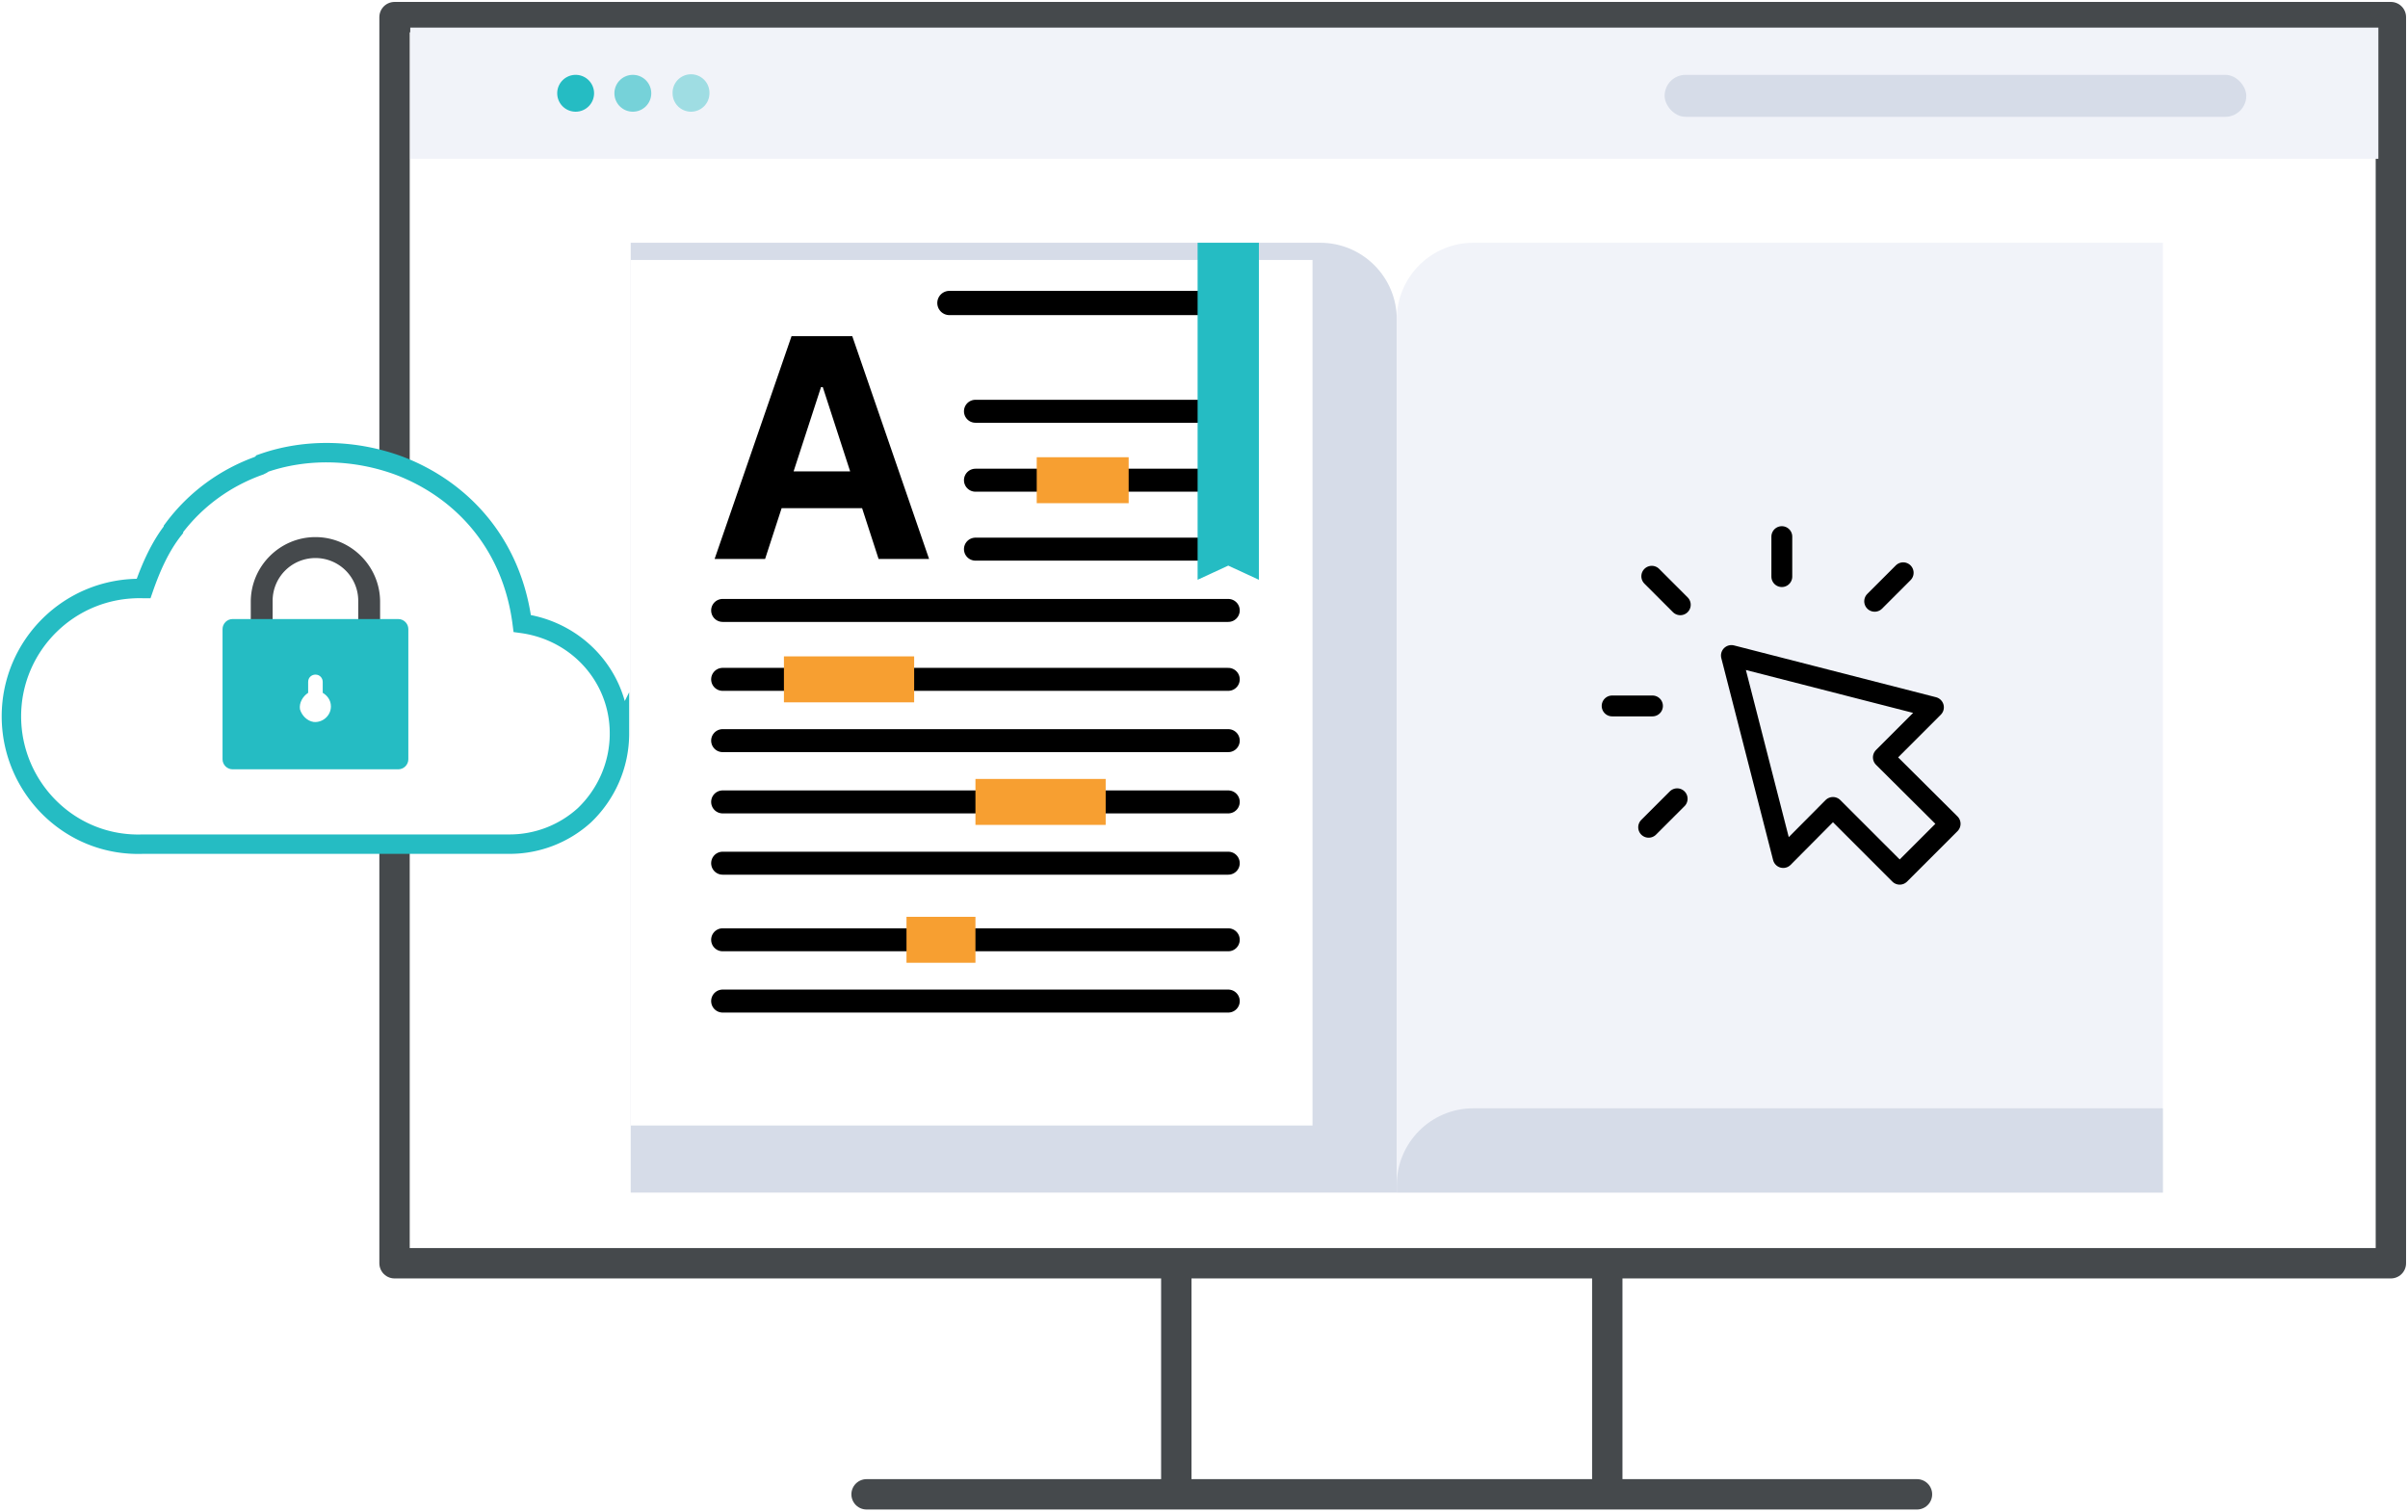
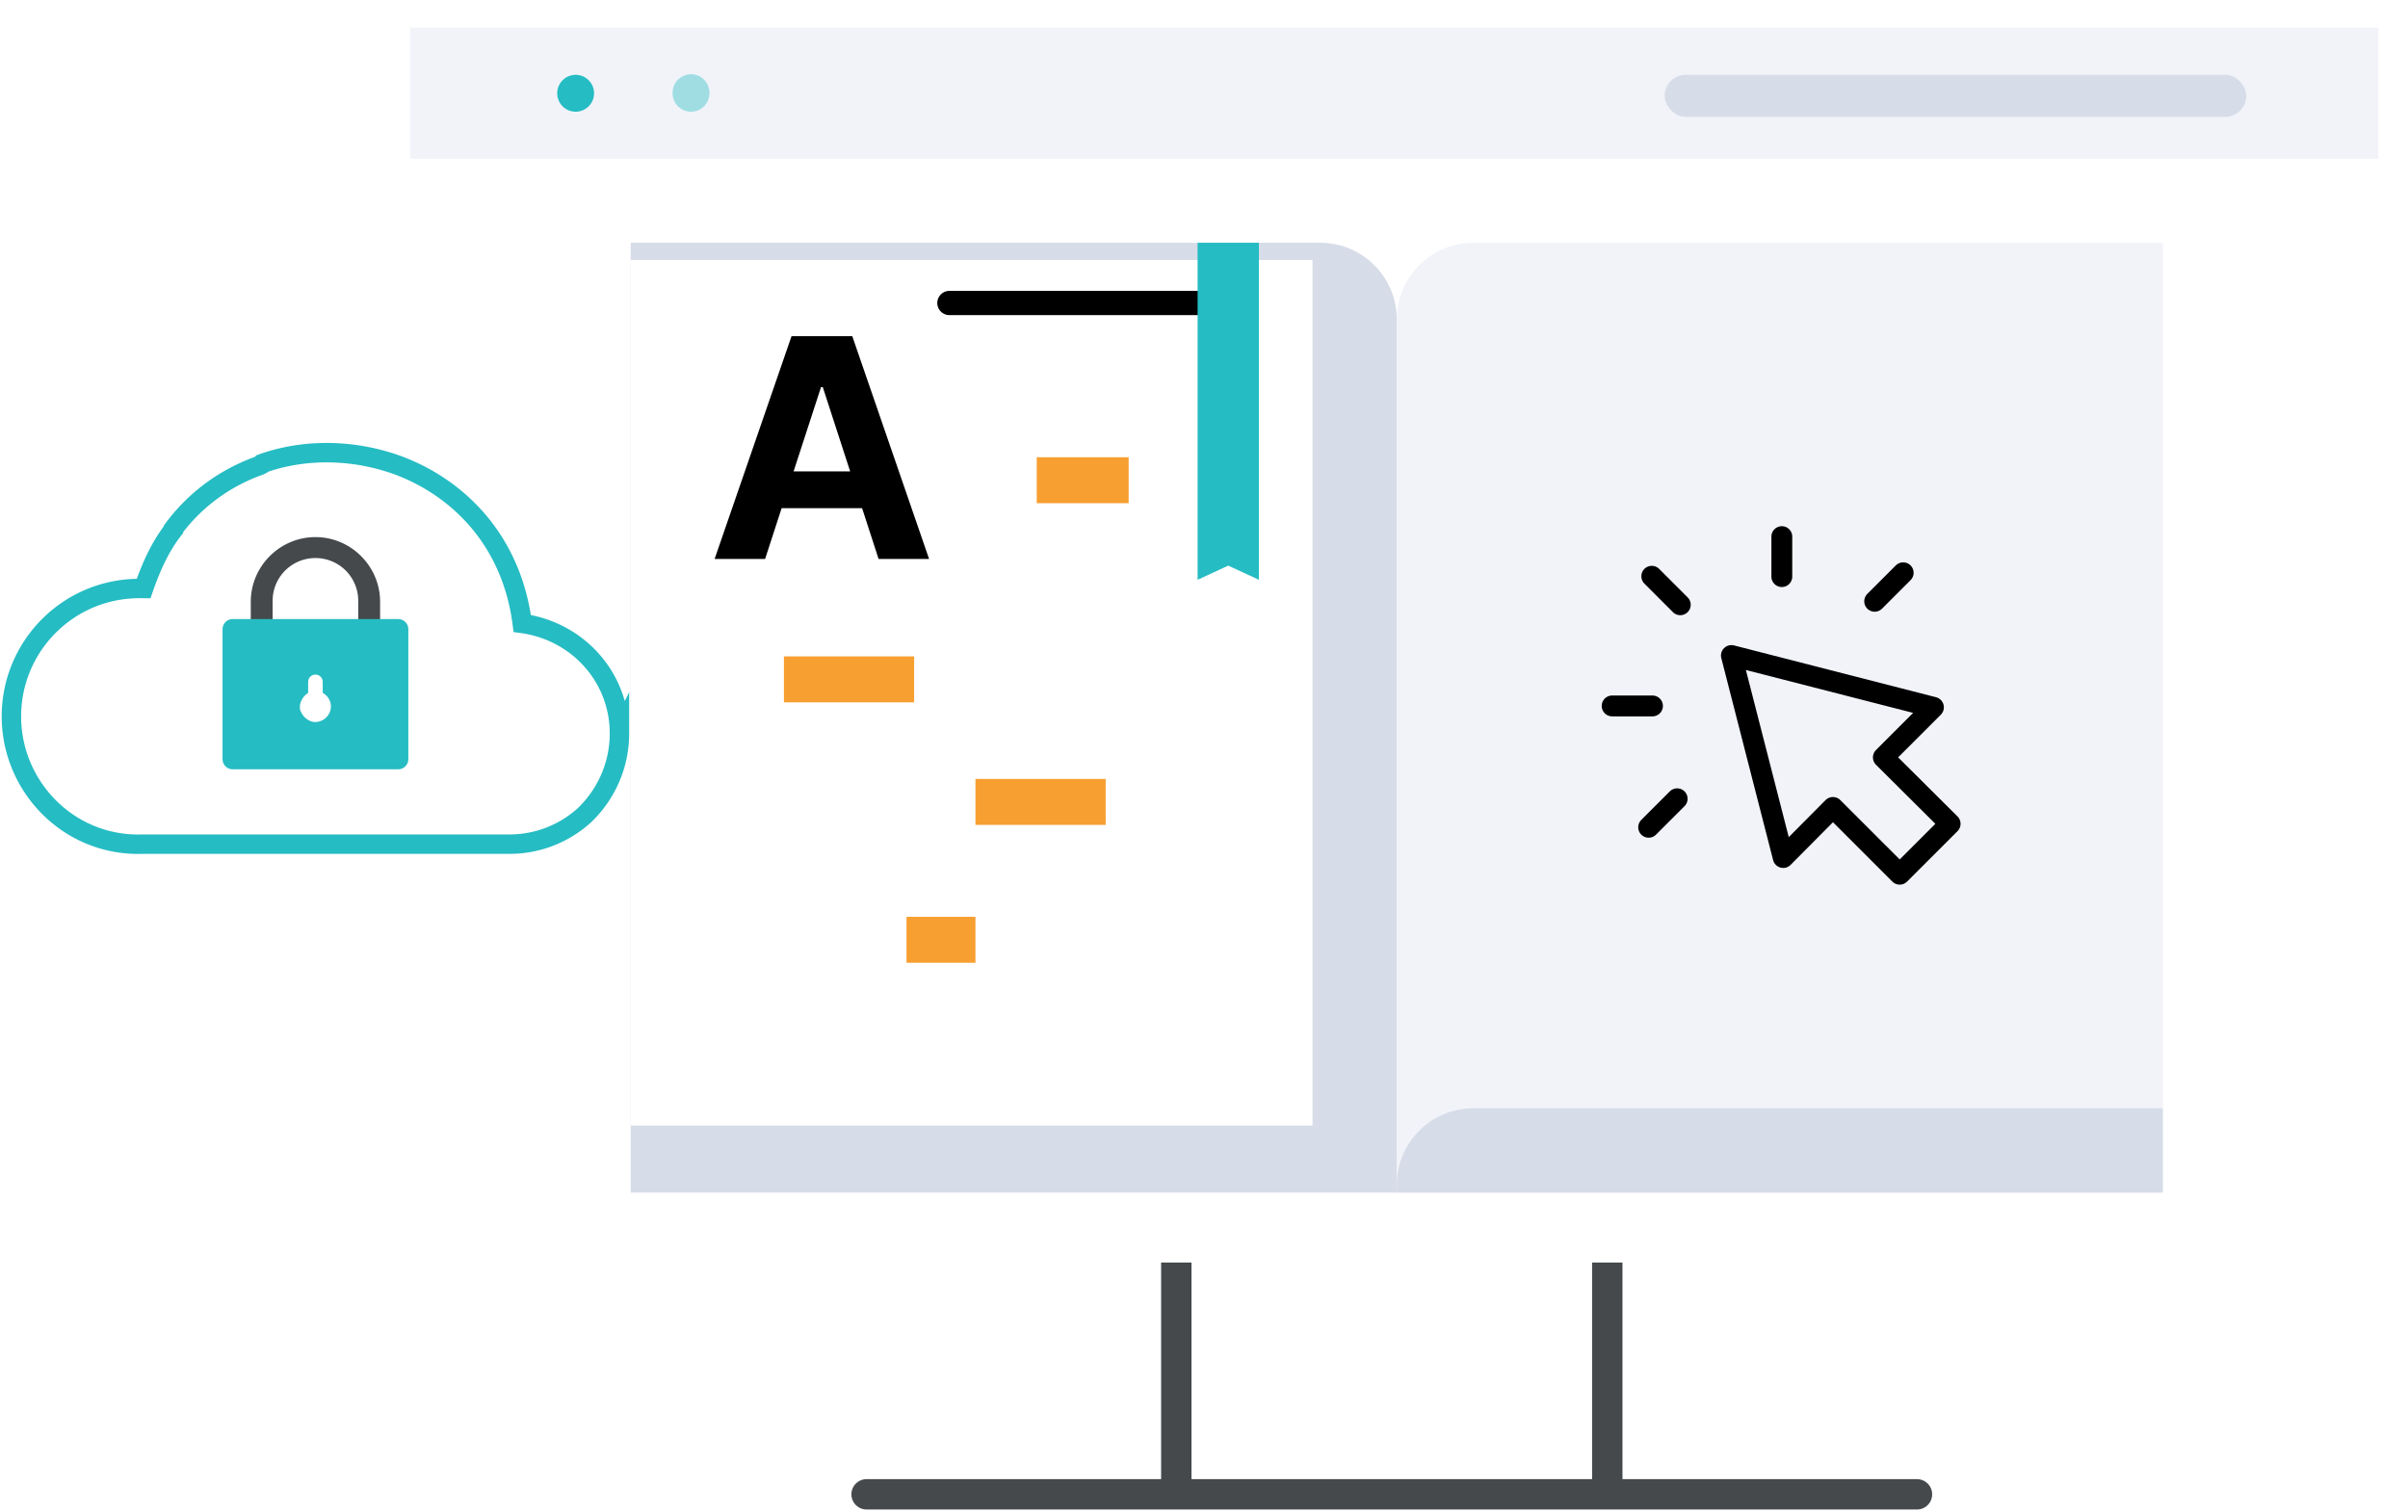
<svg xmlns="http://www.w3.org/2000/svg" width="422" height="265" fill="none">
-   <path fill="#fff" stroke="#45494C" stroke-linecap="round" stroke-linejoin="round" stroke-miterlimit="10" stroke-width="5.321" d="M419 3H69.142v218.416H419V3Z" />
  <path stroke="#45494C" stroke-linecap="round" stroke-linejoin="round" stroke-miterlimit="10" stroke-width="5.321" d="M151.865 261.917h184.084" />
  <path stroke="#45494C" stroke-linejoin="round" stroke-miterlimit="10" stroke-width="5.321" d="M206.145 221.298v41.073M281.675 221.297v41.074" />
  <path fill="#F1F3F9" d="M71.901 4.839h344.908v22.994H71.901z" />
  <rect width="101.937" height="7.358" x="291.723" y="13.117" fill="#D6DCE8" rx="3.679" />
  <path fill="#25BCC3" d="M100.882 19.578a3.229 3.229 0 0 0 3.228-3.23 3.229 3.229 0 1 0-3.228 3.23Z" />
-   <path fill="#25BCC3" d="M110.906 19.578a3.229 3.229 0 0 0 3.228-3.23 3.229 3.229 0 1 0-3.228 3.23Z" opacity=".6" />
  <path fill="#25BCC3" d="M121.099 19.578a3.229 3.229 0 0 0 3.228-3.23 3.229 3.229 0 1 0-6.455 0 3.229 3.229 0 0 0 3.227 3.23Z" opacity=".4" />
  <path fill="#D6DCE8" d="M110.531 42.55H231.36c7.415 0 13.426 6.01 13.426 13.425v153.05H110.531V42.549Z" />
  <path fill="#F1F3F9" d="M379.04 42.55H258.211c-7.415 0-13.425 6.01-13.425 13.425v153.05H379.04V42.549Z" />
  <g filter="url(#a)">
    <path fill="#fff" d="M110.531 42.549h119.487v151.708H110.531z" />
  </g>
  <path fill="#D6DCE8" d="M244.786 207.683c0-7.415 6.01-13.426 13.425-13.426H379.04v14.768H244.786v-1.342Z" />
  <path stroke="#000" stroke-linecap="round" stroke-width="4.255" d="M166.384 53.107h46.802" />
-   <path stroke="#000" stroke-linecap="round" stroke-width="4.028" d="M170.946 72.085h44.304M170.946 84.168h44.304M170.946 96.251h44.304M126.642 106.992h88.608M126.642 119.074h88.608M126.642 129.815h88.608M126.642 140.555h88.608M126.642 151.296h88.608M126.642 164.721h88.608M126.642 175.462h88.608" />
  <path fill="#000" d="M134.083 97.975h-8.849l13.483-39.056h10.641l13.464 39.056h-8.849l-9.783-30.131h-.305l-9.802 30.131Zm-.553-15.352h20.901v6.446H133.53v-6.446Z" />
  <path fill="#F79F31" d="M170.946 136.528h22.823v8.055h-22.823zM137.382 115.047h22.823v8.055h-22.823zM181.686 80.141h16.111v8.055h-16.111zM158.863 160.694h12.083v8.055h-12.083z" />
  <path fill="#25BCC3" d="M209.88 42.55h10.74v59.071l-5.37-2.482-5.37 2.482V42.549Z" />
  <path stroke="#000" stroke-linecap="round" stroke-linejoin="round" stroke-miterlimit="10" stroke-width="3.656" d="m332.922 153.227 8.836-8.836-11.7-11.639 8.775-8.775-35.406-9.08 9.08 35.405 8.714-8.775 11.701 11.7ZM289.472 101.003l4.997 4.997M312.263 94.056v7.008M289.594 123.733h-7.069M333.531 100.393l-4.997 4.997M293.921 140.004 288.924 145" />
  <path fill="#fff" stroke="#25BCC3" stroke-miterlimit="10" stroke-width="3.404" d="M108.56 128.542c0 5.675-2.391 10.753-6.127 14.338a19.488 19.488 0 0 1-13.152 5.078H25.015C12.164 148.406 2 137.951 2 125.555c0-12.396 10.163-22.702 23.016-22.403h.15c1.344-3.883 2.988-7.467 5.23-10.305v-.15c3.886-5.227 9.117-8.96 14.945-11.052.15-.149.598-.149.748-.448 7.622-2.688 16.29-2.39 23.912.448 10.91 4.182 19.728 13.592 21.521 27.631 9.715 1.344 17.038 9.409 17.038 19.266Z" />
  <path fill="#45494C" d="M66.612 117.283H43.948v-11.811c0-6.225 5.107-11.332 11.332-11.332 6.225 0 11.332 5.107 11.332 11.332v11.811Zm-18.834-3.831h15.004v-8.14a7.493 7.493 0 0 0-7.502-7.501 7.493 7.493 0 0 0-7.502 7.501v8.14Z" />
  <path fill="#25BCC3" d="M69.805 108.504H40.756c-.958 0-1.755.798-1.755 1.756v22.824c0 .958.797 1.756 1.755 1.756h29.049c.957 0 1.755-.798 1.755-1.756V110.26c0-.958-.797-1.756-1.755-1.756Zm-15.801 12.929v-1.916c0-.798.638-1.277 1.277-1.277.797 0 1.276.639 1.276 1.277v1.916c.798.478 1.437 1.277 1.437 2.394 0 1.596-1.437 2.873-3.033 2.713-1.117-.16-2.075-1.117-2.394-2.234-.16-1.118.479-2.235 1.437-2.873Z" />
  <defs>
    <filter id="a" width="125.52" height="157.742" x="107.514" y="42.549" color-interpolation-filters="sRGB" filterUnits="userSpaceOnUse">
      <feFlood flood-opacity="0" result="BackgroundImageFix" />
      <feColorMatrix in="SourceAlpha" result="hardAlpha" values="0 0 0 0 0 0 0 0 0 0 0 0 0 0 0 0 0 0 127 0" />
      <feOffset dy="3.017" />
      <feGaussianBlur stdDeviation="1.508" />
      <feComposite in2="hardAlpha" operator="out" />
      <feColorMatrix values="0 0 0 0 0 0 0 0 0 0 0 0 0 0 0 0 0 0 0.15 0" />
      <feBlend in2="BackgroundImageFix" result="effect1_dropShadow_142_165" />
      <feBlend in="SourceGraphic" in2="effect1_dropShadow_142_165" result="shape" />
    </filter>
  </defs>
</svg>